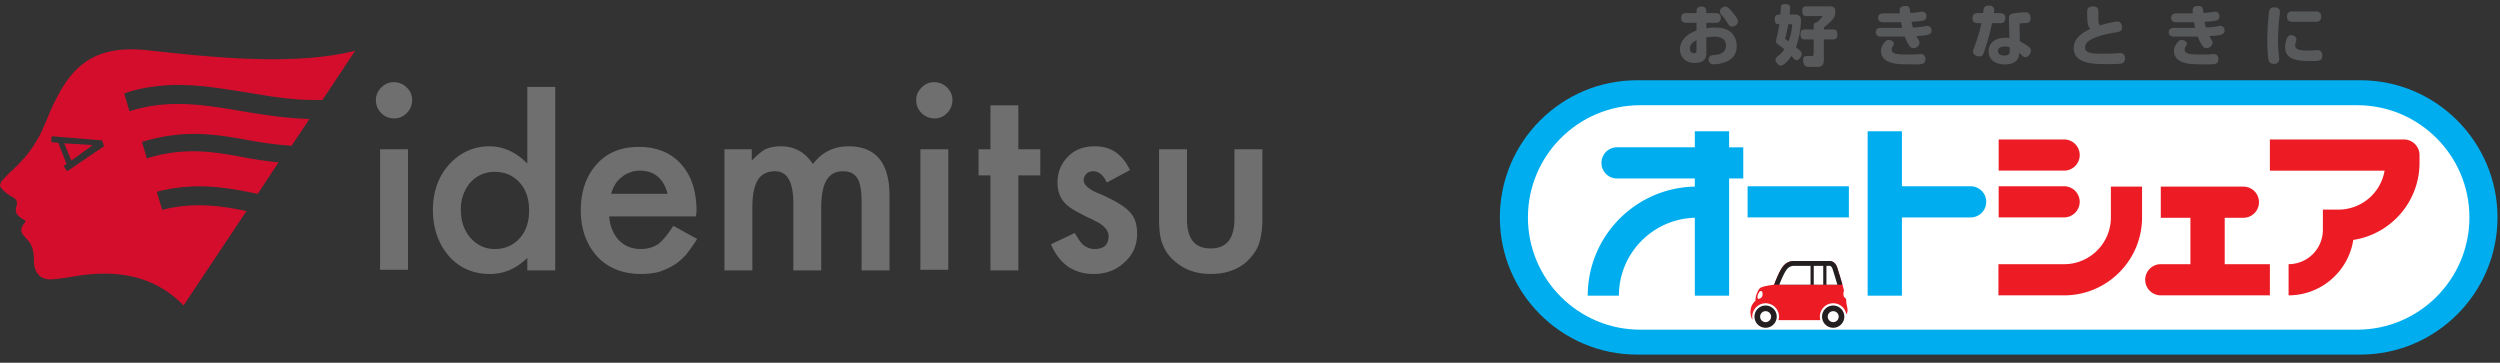
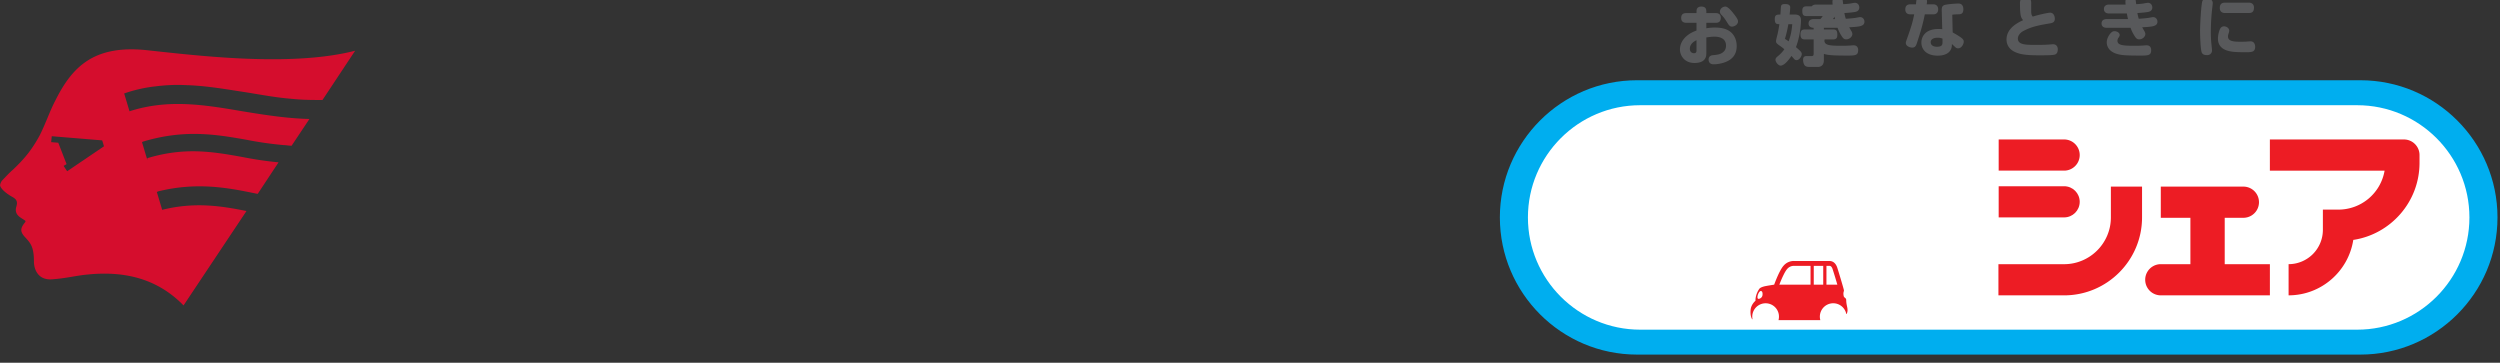
<svg xmlns="http://www.w3.org/2000/svg" width="255" height="37">
  <rect width="100%" height="100%" fill="#333333" stroke="none" />
-   <path d="M9.457 14.802l-2.18 1.575-.727-1.757z" fill="#d50d2d" />
  <path d="M5.641 10.26c1.696-3.391 3.876-5.693 9.266-5.148l1.1.119c5.326.577 14.062 1.523 20.217-.058l-3.33 5.026c-.97 0-2.06 0-3.15-.12-1.232-.096-2.465-.302-3.668-.503-.334-.056-.666-.111-.995-.164l-.974-.15c-1.675-.263-3.357-.526-5.082-.577-1.15-.06-2.18 0-3.149.122a14.51 14.51 0 00-3.21.726l.545 1.817c3.937-1.272 7.631-.666 11.507 0 2.24.363 4.481.727 6.843.787l-1.817 2.726c-.16 0-.302-.017-.437-.033a2.98 2.98 0 00-.35-.028 36.147 36.147 0 01-3.815-.545c-3.089-.545-6.299-1.09-10.538.182l-.12.06.544 1.817v-.182c3.815-1.15 6.662-.666 9.69-.12a36.16 36.16 0 003.694.544l-2.12 3.21h-.06l-.185-.038c-2.634-.54-5.905-1.21-9.929-.204l-.12.06.544 1.817c3.392-.848 6.177-.363 8.6.121l-6.42 9.63c-2.483-2.544-5.692-3.574-9.81-3.15-.568.054-1.027.133-1.501.213-.589.1-1.2.205-2.073.272-1.514.121-1.877-1.09-1.877-1.817 0-1.47-.343-1.856-.807-2.376l-.04-.046c-.667-.667-.485-1.03-.061-1.575.06-.06.06-.121 0-.182-.07-.05-.147-.098-.225-.147-.396-.25-.836-.528-.684-1.185.121-.424.182-.727-.303-1.03-.787-.423-1.271-.908-1.332-1.21 0-.122.06-.304.182-.485.048-.048.12-.126.21-.22.246-.26.612-.647.88-.87 1.15-1.09 1.938-1.999 2.786-3.573.292-.584.541-1.183.783-1.76.26-.622.509-1.22.791-1.753zm.848 6.662l.363.545 3.755-2.544-.182-.605-5.147-.424-.06.605.726.06.848 2.181z" fill="#d50d2d" />
-   <path d="M38.344 10.2c0-.485.182-.91.545-1.272.364-.364.787-.545 1.272-.545s.969.181 1.332.545c.364.363.545.787.545 1.271 0 .485-.181.97-.545 1.333-.363.363-.787.545-1.271.545-.545 0-.97-.182-1.333-.545a1.781 1.781 0 01-.545-1.333zm3.27 17.32h-2.846V15.226h2.846zm29.373-5.45h-8.842c.06 1.029.424 1.816.969 2.422.605.605 1.332.908 2.24.908.727 0 1.272-.182 1.757-.484.484-.364.969-.97 1.574-1.878l2.423 1.333c-.364.605-.788 1.15-1.151 1.635-.424.424-.848.848-1.332 1.09-.485.303-.97.484-1.514.666a8.217 8.217 0 01-1.757.182c-1.816 0-3.33-.606-4.42-1.757-1.09-1.21-1.696-2.785-1.696-4.723 0-1.938.545-3.513 1.635-4.724 1.09-1.211 2.543-1.756 4.3-1.756 1.817 0 3.27.605 4.3 1.756 1.03 1.15 1.574 2.725 1.574 4.784zm-2.907-2.363c-.424-1.514-1.333-2.3-2.847-2.3-.363 0-.666.06-.969.18s-.605.243-.847.485c-.243.182-.485.424-.667.727s-.302.606-.424.969h5.754zm5.753-4.481h2.846v1.15c.545-.545 1.03-.968 1.393-1.15.424-.182.909-.303 1.575-.303 1.393 0 2.483.606 3.27 1.817.909-1.211 2.12-1.817 3.634-1.817 2.786 0 4.179 1.696 4.179 5.027v7.63h-2.847v-6.904c0-1.15-.121-1.998-.424-2.483s-.787-.726-1.453-.726c-.788 0-1.333.303-1.696.908s-.545 1.514-.545 2.846v6.36h-2.846v-6.844c0-2.18-.606-3.27-1.878-3.27-.787 0-1.393.303-1.756.908-.363.606-.545 1.514-.545 2.846v6.36h-2.846V15.225zm19.622-5.027c0-.484.181-.908.545-1.271.363-.364.787-.545 1.272-.545.484 0 .969.181 1.332.545.363.363.545.787.545 1.271 0 .485-.182.97-.545 1.333-.363.363-.787.545-1.272.545s-.969-.182-1.332-.545a1.78 1.78 0 01-.545-1.333zm3.27 17.32h-2.846V15.227h2.846zm7.146-9.628v9.69h-2.846v-9.69h-1.211v-2.665h1.211v-4.482h2.846v4.482h2.241v2.665zm11.386-.546l-2.362 1.272c-.364-.787-.848-1.15-1.393-1.15-.242 0-.485.06-.666.242-.182.182-.303.424-.303.666 0 .485.545.97 1.635 1.393 1.514.666 2.544 1.272 3.028 1.817.545.545.787 1.272.787 2.24 0 1.212-.423 2.18-1.332 2.968-.848.787-1.877 1.15-3.089 1.15-2.059 0-3.512-1.029-4.36-3.027l2.423-1.151c.363.606.605.969.787 1.15.363.303.787.485 1.211.485.969 0 1.454-.424 1.454-1.332 0-.485-.364-.97-1.091-1.393-.302-.121-.545-.303-.847-.424-.303-.121-.606-.303-.848-.424-.848-.424-1.393-.787-1.757-1.211-.423-.485-.666-1.15-.666-1.999 0-1.09.364-1.938 1.09-2.664.727-.727 1.636-1.03 2.726-1.03 1.635 0 2.785.787 3.573 2.422zm5.814-2.12v7.087c0 2.059.787 3.028 2.422 3.028s2.422-1.03 2.422-3.028v-7.086h2.847v7.146c0 .97-.121 1.817-.364 2.544-.242.666-.666 1.21-1.211 1.756-.969.848-2.18 1.272-3.694 1.272-1.453 0-2.665-.424-3.634-1.272a3.984 3.984 0 01-1.271-1.756c-.243-.545-.364-1.454-.364-2.544v-7.146zM53.787 8.868h2.847V27.58h-2.847v-1.27c-1.15 1.09-2.362 1.635-3.815 1.635-1.696 0-3.089-.606-4.179-1.817-1.09-1.272-1.635-2.847-1.635-4.724 0-1.817.545-3.391 1.635-4.603s2.483-1.877 4.118-1.877c1.454 0 2.726.606 3.876 1.756zm-6.783 12.476c0 1.15.303 2.12.97 2.906.666.727 1.453 1.151 2.482 1.151 1.03 0 1.878-.363 2.544-1.09.666-.727.969-1.696.969-2.846s-.303-2.12-.97-2.847c-.665-.726-1.513-1.09-2.543-1.09-.969 0-1.816.364-2.483 1.09-.605.727-.969 1.635-.969 2.726" fill="#706f6f" />
  <path d="M240.434 9.458h-73.138c-7.025 0-12.72 5.694-12.72 12.719 0 7.025 5.695 12.72 12.72 12.72h73.138c7.025 0 12.72-5.695 12.72-12.72s-5.695-12.72-12.72-12.72z" fill="#fff" />
-   <path d="M174.047 1.336h.976c.256 0 .498.128.498.47s-.162.52-.498.52h-.976v.558c.235-.04.511-.074.868-.074.781 0 1.313.181 1.663.498.404.37.565.895.565 1.386 0 .91-.491 1.4-1.218 1.663a3.476 3.476 0 01-1.138.202c-.404 0-.511-.27-.511-.485 0-.276.181-.424.43-.444.6-.054.869-.121 1.131-.384.148-.148.216-.35.216-.592 0-.828-.795-.915-1.198-.915-.297 0-.613.053-.808.08v1.609c0 .276-.047.485-.229.68-.202.222-.579.316-.969.316-1.118 0-1.495-.855-1.495-1.366 0-.62.33-1.09.727-1.42.337-.276.674-.418.963-.525v-.788h-1.043c-.31 0-.519-.148-.519-.478 0-.37.175-.511.519-.511h1.043c0-.209 0-.27.027-.384.034-.148.195-.283.451-.283.525 0 .525.344.525.539zm-1.003 2.766c-.404.189-.68.471-.68.875 0 .343.249.451.411.451.208 0 .269-.1.269-.283zm3.944-2.504c.209.29.29.444.29.586 0 .363-.431.531-.599.531-.209 0-.29-.067-.532-.457-.195-.317-.357-.545-.572-.754a.458.458 0 01-.142-.323c0-.303.303-.512.559-.512.283 0 .727.566.996.93zm6.085-.114c.397 0 .626.155.626.585 0 .458-.101 1.663-.511 2.74.525.45.592.538.592.713 0 .189-.222.613-.539.613-.121 0-.195-.067-.262-.148-.148-.169-.182-.202-.249-.283-.175.263-.693.99-1.111.99-.229 0-.518-.364-.518-.593 0-.161.094-.249.262-.39.243-.195.492-.465.64-.687a5.832 5.832 0 00-.545-.417c-.229-.162-.303-.242-.303-.397 0-.108.047-.303.128-.62.074-.275.161-.76.215-1.124-.296 0-.471-.033-.471-.538 0-.444.249-.444.572-.444.013-.115.034-.566.054-.781.02-.222.134-.29.41-.29.33 0 .539.088.539.344 0 .094-.034.505-.061.727zm-.66.982c-.094.519-.175.902-.35 1.501.202.128.263.169.377.25.229-.62.31-1.09.371-1.75zm2.578.37c0-.356 0-.518.364-.565.417-.41.478-.498.559-.632h-1.501c-.391 0-.579 0-.579-.546 0-.45.249-.45.579-.45h2.167c.283 0 .404.046.498.147.101.108.121.223.121.445 0 .276-.06.504-.262.733a6.378 6.378 0 01-.902.828v.209h.935c.323 0 .438.108.438.559 0 .31-.115.457-.438.457h-.935v2.12c0 .492-.27.687-.62.687h-.848c-.215 0-.383-.04-.484-.155-.115-.128-.169-.397-.169-.565 0-.29.122-.39.377-.39h.519c.154 0 .181-.122.181-.21V4.022h-.888c-.343 0-.451-.161-.451-.538s.155-.478.451-.478h.888zm6.853.896c-.283 0-.519-.135-.519-.444 0-.337.269-.445.519-.445h2.18a6.123 6.123 0 01-.114-.572h-1.831c-.289 0-.511-.148-.511-.457 0-.31.228-.451.511-.451h1.703a3.215 3.215 0 01-.02-.276c0-.357.222-.478.565-.478.344 0 .431.12.478.323.014.06.041.269.054.39.303-.013.586-.047.74-.067.068-.014.377-.074.458-.074.236 0 .444.182.444.478 0 .242-.141.39-.377.444-.249.06-.881.108-1.144.121.047.242.081.39.142.586.336-.02.679-.047 1.023-.095.074-.013.356-.074.437-.074.296 0 .444.25.444.465 0 .485-.545.518-1.554.572.074.135.148.27.222.39a.634.634 0 01.101.29c0 .27-.283.552-.626.552-.182 0-.276-.074-.377-.202a3.72 3.72 0 01-.505-.976zm3.533 2.834c-1.514 0-1.979-.04-2.349-.135-.915-.222-1.171-.78-1.171-1.218 0-.438.289-.822.417-.956.142-.141.243-.182.371-.182.208 0 .531.128.531.397 0 .068-.02.115-.121.27a.539.539 0 00-.108.302c0 .445.492.519 1.623.519.289 0 .572 0 .841-.014.081 0 .417-.033.505-.033.383 0 .471.282.471.477 0 .512-.229.573-1.01.573zm8.663-5.23c.283 0 .505.154.505.511 0 .33-.175.512-.505.512h-.855c-.222 1.083-.39 1.642-.794 2.894-.114.35-.209.498-.505.498-.209 0-.639-.141-.639-.471 0-.094.02-.155.202-.666.437-1.225.518-1.61.653-2.255h-.391c-.33 0-.518-.169-.518-.512s.188-.511.518-.511h.572c.027-.35.047-.492.121-.586.115-.141.263-.182.431-.182.243 0 .572.06.572.471 0 .095-.02.216-.033.297zm1.986 2.867c1.043.586 1.13.72 1.13.956 0 .182-.195.666-.578.666-.115 0-.196-.033-.297-.128-.053-.054-.289-.269-.336-.316v.087c0 .647-.478 1.104-1.441 1.104-1.124 0-1.669-.599-1.669-1.34 0-.591.397-1.379 1.723-1.379.169 0 .283.007.404.02l-.047-1.75c-.013-.377-.013-.572.215-.693.202-.108 1.273-.175 1.488-.175.39 0 .498.31.498.592 0 .377-.168.498-.451.505-.222.007-.478.007-.68.047zm-1.037.633a1.231 1.231 0 00-.485-.094c-.417 0-.72.148-.72.464 0 .168.101.458.646.458.492 0 .559-.202.559-.451zm10.985-2.646c.303 0 .471.29.471.62s-.208.424-.498.47c-.996.17-1.837.304-2.719.782-.303.161-.552.464-.552.76 0 .653.801.653 1.938.653.451 0 .761-.007 1.212-.033.108-.007.357-.034.451-.034.289 0 .471.209.471.518 0 .229-.06.444-.269.525-.155.06-.545.088-1.575.088-1.481 0-2.073-.108-2.625-.39-.492-.257-.761-.707-.761-1.219 0-1.178 1.178-1.737 1.696-1.979-.222-.236-.323-.458-.323-1.696 0-.236 0-.6.579-.6s.566.358.566.634v.8c0 .29.08.418.161.499.545-.175 1.535-.398 1.777-.398zm5.755 1.542c-.283 0-.518-.135-.518-.444 0-.337.269-.445.518-.445h2.181a6.62 6.62 0 01-.115-.572h-1.83c-.29 0-.512-.148-.512-.457 0-.31.229-.451.512-.451h1.703a2.937 2.937 0 01-.021-.276c0-.357.222-.478.566-.478.343 0 .431.12.478.323.013.06.04.269.054.39.302-.013.585-.047.74-.067a4.47 4.47 0 01.458-.074c.235 0 .444.182.444.478 0 .242-.141.39-.377.444-.249.06-.882.108-1.144.121.047.242.08.39.141.586.337-.02.68-.047 1.023-.095.074-.013.357-.074.438-.074.296 0 .444.25.444.465 0 .485-.545.518-1.555.572.074.135.148.27.222.39a.623.623 0 01.101.29c0 .27-.283.552-.626.552-.182 0-.276-.074-.377-.202a3.751 3.751 0 01-.505-.976zm3.534 2.834c-1.515 0-1.979-.04-2.349-.135-.916-.222-1.172-.78-1.172-1.218 0-.438.29-.822.418-.956.141-.141.242-.182.37-.182.209 0 .532.128.532.397 0 .068-.02.115-.121.27a.531.531 0 00-.108.302c0 .445.491.519 1.622.519.29 0 .572 0 .841-.014.081 0 .418-.033.505-.033.384 0 .471.282.471.477 0 .512-.228.573-1.009.573zm6.179-.29c-.148-.303-.182-1.864-.182-2.187 0-.849.128-2.868.242-3.097.074-.148.209-.242.472-.242.397 0 .578.202.578.458 0 .12-.067.66-.08.767a22.775 22.775 0 00-.115 2.154c0 .693.034 1.016.101 1.656.007.074.02.195.02.262 0 .27-.208.471-.484.471-.317 0-.465-.074-.552-.242zm4.536-.054c-.949 0-1.386-.02-1.81-.128-.734-.181-1.084-.632-1.084-1.245 0-.471.168-.97.276-1.097a.41.41 0 01.343-.168c.276 0 .532.202.532.444 0 .06-.027.168-.047.222-.02.06-.081.216-.081.37 0 .478.572.532 1.232.532.168 0 .518 0 .68-.013.081-.007.323-.027.39-.027.35 0 .471.296.471.552.007.558-.403.558-.902.558zm.263-5.055c.276 0 .518.142.518.512s-.161.545-.518.545h-2.437c-.329 0-.531-.175-.531-.511 0-.398.202-.546.531-.546z" fill="#58595b" />
+   <path d="M174.047 1.336h.976c.256 0 .498.128.498.47s-.162.52-.498.52h-.976v.558c.235-.04.511-.074.868-.074.781 0 1.313.181 1.663.498.404.37.565.895.565 1.386 0 .91-.491 1.4-1.218 1.663a3.476 3.476 0 01-1.138.202c-.404 0-.511-.27-.511-.485 0-.276.181-.424.43-.444.6-.054.869-.121 1.131-.384.148-.148.216-.35.216-.592 0-.828-.795-.915-1.198-.915-.297 0-.613.053-.808.08v1.609c0 .276-.047.485-.229.68-.202.222-.579.316-.969.316-1.118 0-1.495-.855-1.495-1.366 0-.62.33-1.09.727-1.42.337-.276.674-.418.963-.525v-.788h-1.043c-.31 0-.519-.148-.519-.478 0-.37.175-.511.519-.511h1.043c0-.209 0-.27.027-.384.034-.148.195-.283.451-.283.525 0 .525.344.525.539zm-1.003 2.766c-.404.189-.68.471-.68.875 0 .343.249.451.411.451.208 0 .269-.1.269-.283zm3.944-2.504c.209.29.29.444.29.586 0 .363-.431.531-.599.531-.209 0-.29-.067-.532-.457-.195-.317-.357-.545-.572-.754a.458.458 0 01-.142-.323c0-.303.303-.512.559-.512.283 0 .727.566.996.93zm6.085-.114c.397 0 .626.155.626.585 0 .458-.101 1.663-.511 2.74.525.45.592.538.592.713 0 .189-.222.613-.539.613-.121 0-.195-.067-.262-.148-.148-.169-.182-.202-.249-.283-.175.263-.693.99-1.111.99-.229 0-.518-.364-.518-.593 0-.161.094-.249.262-.39.243-.195.492-.465.64-.687a5.832 5.832 0 00-.545-.417c-.229-.162-.303-.242-.303-.397 0-.108.047-.303.128-.62.074-.275.161-.76.215-1.124-.296 0-.471-.033-.471-.538 0-.444.249-.444.572-.444.013-.115.034-.566.054-.781.02-.222.134-.29.41-.29.33 0 .539.088.539.344 0 .094-.034.505-.061.727zm-.66.982c-.094.519-.175.902-.35 1.501.202.128.263.169.377.25.229-.62.31-1.09.371-1.75zm2.578.37c0-.356 0-.518.364-.565.417-.41.478-.498.559-.632h-1.501c-.391 0-.579 0-.579-.546 0-.45.249-.45.579-.45h2.167c.283 0 .404.046.498.147.101.108.121.223.121.445 0 .276-.06.504-.262.733a6.378 6.378 0 01-.902.828v.209h.935c.323 0 .438.108.438.559 0 .31-.115.457-.438.457h-.935v2.12c0 .492-.27.687-.62.687h-.848c-.215 0-.383-.04-.484-.155-.115-.128-.169-.397-.169-.565 0-.29.122-.39.377-.39h.519c.154 0 .181-.122.181-.21V4.022h-.888c-.343 0-.451-.161-.451-.538s.155-.478.451-.478h.888zc-.283 0-.519-.135-.519-.444 0-.337.269-.445.519-.445h2.18a6.123 6.123 0 01-.114-.572h-1.831c-.289 0-.511-.148-.511-.457 0-.31.228-.451.511-.451h1.703a3.215 3.215 0 01-.02-.276c0-.357.222-.478.565-.478.344 0 .431.12.478.323.014.06.041.269.054.39.303-.013.586-.047.74-.067.068-.014.377-.074.458-.074.236 0 .444.182.444.478 0 .242-.141.39-.377.444-.249.06-.881.108-1.144.121.047.242.081.39.142.586.336-.02.679-.047 1.023-.095.074-.013.356-.074.437-.074.296 0 .444.25.444.465 0 .485-.545.518-1.554.572.074.135.148.27.222.39a.634.634 0 01.101.29c0 .27-.283.552-.626.552-.182 0-.276-.074-.377-.202a3.72 3.72 0 01-.505-.976zm3.533 2.834c-1.514 0-1.979-.04-2.349-.135-.915-.222-1.171-.78-1.171-1.218 0-.438.289-.822.417-.956.142-.141.243-.182.371-.182.208 0 .531.128.531.397 0 .068-.02.115-.121.27a.539.539 0 00-.108.302c0 .445.492.519 1.623.519.289 0 .572 0 .841-.014.081 0 .417-.033.505-.033.383 0 .471.282.471.477 0 .512-.229.573-1.01.573zm8.663-5.23c.283 0 .505.154.505.511 0 .33-.175.512-.505.512h-.855c-.222 1.083-.39 1.642-.794 2.894-.114.35-.209.498-.505.498-.209 0-.639-.141-.639-.471 0-.094.02-.155.202-.666.437-1.225.518-1.61.653-2.255h-.391c-.33 0-.518-.169-.518-.512s.188-.511.518-.511h.572c.027-.35.047-.492.121-.586.115-.141.263-.182.431-.182.243 0 .572.06.572.471 0 .095-.02.216-.033.297zm1.986 2.867c1.043.586 1.13.72 1.13.956 0 .182-.195.666-.578.666-.115 0-.196-.033-.297-.128-.053-.054-.289-.269-.336-.316v.087c0 .647-.478 1.104-1.441 1.104-1.124 0-1.669-.599-1.669-1.34 0-.591.397-1.379 1.723-1.379.169 0 .283.007.404.02l-.047-1.75c-.013-.377-.013-.572.215-.693.202-.108 1.273-.175 1.488-.175.39 0 .498.31.498.592 0 .377-.168.498-.451.505-.222.007-.478.007-.68.047zm-1.037.633a1.231 1.231 0 00-.485-.094c-.417 0-.72.148-.72.464 0 .168.101.458.646.458.492 0 .559-.202.559-.451zm10.985-2.646c.303 0 .471.29.471.62s-.208.424-.498.47c-.996.17-1.837.304-2.719.782-.303.161-.552.464-.552.76 0 .653.801.653 1.938.653.451 0 .761-.007 1.212-.033.108-.007.357-.034.451-.034.289 0 .471.209.471.518 0 .229-.06.444-.269.525-.155.06-.545.088-1.575.088-1.481 0-2.073-.108-2.625-.39-.492-.257-.761-.707-.761-1.219 0-1.178 1.178-1.737 1.696-1.979-.222-.236-.323-.458-.323-1.696 0-.236 0-.6.579-.6s.566.358.566.634v.8c0 .29.08.418.161.499.545-.175 1.535-.398 1.777-.398zm5.755 1.542c-.283 0-.518-.135-.518-.444 0-.337.269-.445.518-.445h2.181a6.62 6.62 0 01-.115-.572h-1.83c-.29 0-.512-.148-.512-.457 0-.31.229-.451.512-.451h1.703a2.937 2.937 0 01-.021-.276c0-.357.222-.478.566-.478.343 0 .431.12.478.323.013.06.04.269.054.39.302-.013.585-.047.74-.067a4.47 4.47 0 01.458-.074c.235 0 .444.182.444.478 0 .242-.141.39-.377.444-.249.06-.882.108-1.144.121.047.242.08.39.141.586.337-.02.68-.047 1.023-.095.074-.013.357-.074.438-.074.296 0 .444.25.444.465 0 .485-.545.518-1.555.572.074.135.148.27.222.39a.623.623 0 01.101.29c0 .27-.283.552-.626.552-.182 0-.276-.074-.377-.202a3.751 3.751 0 01-.505-.976zm3.534 2.834c-1.515 0-1.979-.04-2.349-.135-.916-.222-1.172-.78-1.172-1.218 0-.438.29-.822.418-.956.141-.141.242-.182.37-.182.209 0 .532.128.532.397 0 .068-.02.115-.121.27a.531.531 0 00-.108.302c0 .445.491.519 1.622.519.29 0 .572 0 .841-.014.081 0 .418-.033.505-.033.384 0 .471.282.471.477 0 .512-.228.573-1.009.573zm6.179-.29c-.148-.303-.182-1.864-.182-2.187 0-.849.128-2.868.242-3.097.074-.148.209-.242.472-.242.397 0 .578.202.578.458 0 .12-.067.66-.08.767a22.775 22.775 0 00-.115 2.154c0 .693.034 1.016.101 1.656.007.074.02.195.02.262 0 .27-.208.471-.484.471-.317 0-.465-.074-.552-.242zm4.536-.054c-.949 0-1.386-.02-1.81-.128-.734-.181-1.084-.632-1.084-1.245 0-.471.168-.97.276-1.097a.41.41 0 01.343-.168c.276 0 .532.202.532.444 0 .06-.027.168-.047.222-.02.06-.081.216-.081.37 0 .478.572.532 1.232.532.168 0 .518 0 .68-.013.081-.007.323-.027.39-.027.35 0 .471.296.471.552.007.558-.403.558-.902.558zm.263-5.055c.276 0 .518.142.518.512s-.161.545-.518.545h-2.437c-.329 0-.531-.175-.531-.511 0-.398.202-.546.531-.546z" fill="#58595b" />
  <path d="M188.31 30.58c0-.196-.222-.196-.258-.4-.07-.4.047-.435.027-.581-.021-.146-.622-2.156-.705-2.374-.121-.312-.352-.606-.79-.606h-3.607a1.38 1.38 0 00-1.05.48c-.447.492-.961 1.937-.961 1.937s-.846.125-1.061.188c-.406.117-.453.225-.523.34-.366.596-.321 1.114-.321 1.114s-.444.355-.498.925c-.063.65.153.953.153.953h.04a1.362 1.362 0 112.652.096h4.265a1.363 1.363 0 011.315-1.719 1.36 1.36 0 011.335 1.098h.034c.233-.51-.043-.758-.043-1.454z" fill="#ed1c24" />
-   <path d="M181.226 32.298a1.135 1.135 0 10-2.27 0 1.135 1.135 0 002.27 0zm6.893 0a1.135 1.135 0 10-2.27 0 1.135 1.135 0 002.27 0zm-1.535-5.676h-3.607c-.436 0-.784.186-1.05.48-.447.491-.961 1.936-.961 1.936h6.96a48.581 48.581 0 00-.552-1.81c-.121-.313-.352-.606-.79-.606z" fill="#231f20" />
  <path d="M179.779 30.061c.016-.215-.04-.377-.172-.377-.241 0-.499.801-.232.801a.44.44 0 00.404-.422zm.871 2.237a.557.557 0 10-1.117 0 .557.557 0 101.117 0zm6.897 0a.557.557 0 10-1.117 0 .557.557 0 101.117 0zm-1.25-3.26h1.113a52.36 52.36 0 00-.498-1.631c-.115-.29-.254-.29-.328-.29h-.287zm-.327-1.921h-.967v1.921h.967zm-1.295 0h-1.698a.888.888 0 00-.685.32c-.249.273-.597 1.065-.799 1.601h3.182z" fill="#fff" />
  <path d="M240.753 8.185h-73.776c-7.714 0-13.991 6.278-13.991 13.992s6.277 13.991 13.991 13.991h73.776c7.716 0 13.991-6.277 13.991-13.991s-6.275-13.992-13.991-13.992zm-.319 25.441h-73.138c-6.312 0-11.448-5.135-11.448-11.447s5.136-11.447 11.448-11.447h73.138c6.312 0 11.447 5.136 11.447 11.447s-5.135 11.447-11.447 11.447z" fill="#00aeef" />
-   <path d="M188.586 18.998h-10.33v3.179h10.33zm12.418 0h-7.007v-5.612h-3.498v16.772h3.498v-7.979h7.007a1.59 1.59 0 100-3.181zm-24.635-5.612h-3.498v1.638h-7.933a1.59 1.59 0 100 3.182h7.933v.828c-6.042.112-10.922 5.057-10.922 11.124h3.179c0-4.315 3.455-7.835 7.743-7.945v7.945h3.498V18.206h1.443v-3.18h-1.443z" fill="#00aeef" />
  <path d="M245.202 14.228h-13.675v3.179h11.701a4.777 4.777 0 01-4.703 3.973h-1.591v2.067a3.5 3.5 0 01-3.498 3.498v3.179c3.334 0 6.105-2.457 6.599-5.654 3.819-.577 6.756-3.882 6.756-7.86v-.794c0-.877-.712-1.59-1.591-1.59zm-29.892 7.949c0 2.63-2.141 4.77-4.77 4.77h-6.7v3.18h6.7c4.384 0 7.949-3.568 7.949-7.95v-3.141h-3.179zm11.609.038h1.907a1.59 1.59 0 000-3.181h-8.425v3.179h3.02v4.732h-3.02a1.59 1.59 0 100 3.181h11.128v-3.18h-4.608v-4.73zm-14.788-6.399c0-.877-.712-1.59-1.591-1.59h-6.675v3.179h6.675c.877 0 1.591-.712 1.591-1.591z" fill="#ed1c24" />
  <path d="M212.131 20.586c0-.877-.712-1.59-1.591-1.59h-6.675v3.179h6.675c.877 0 1.591-.712 1.591-1.591z" fill="#ed1c24" />
</svg>